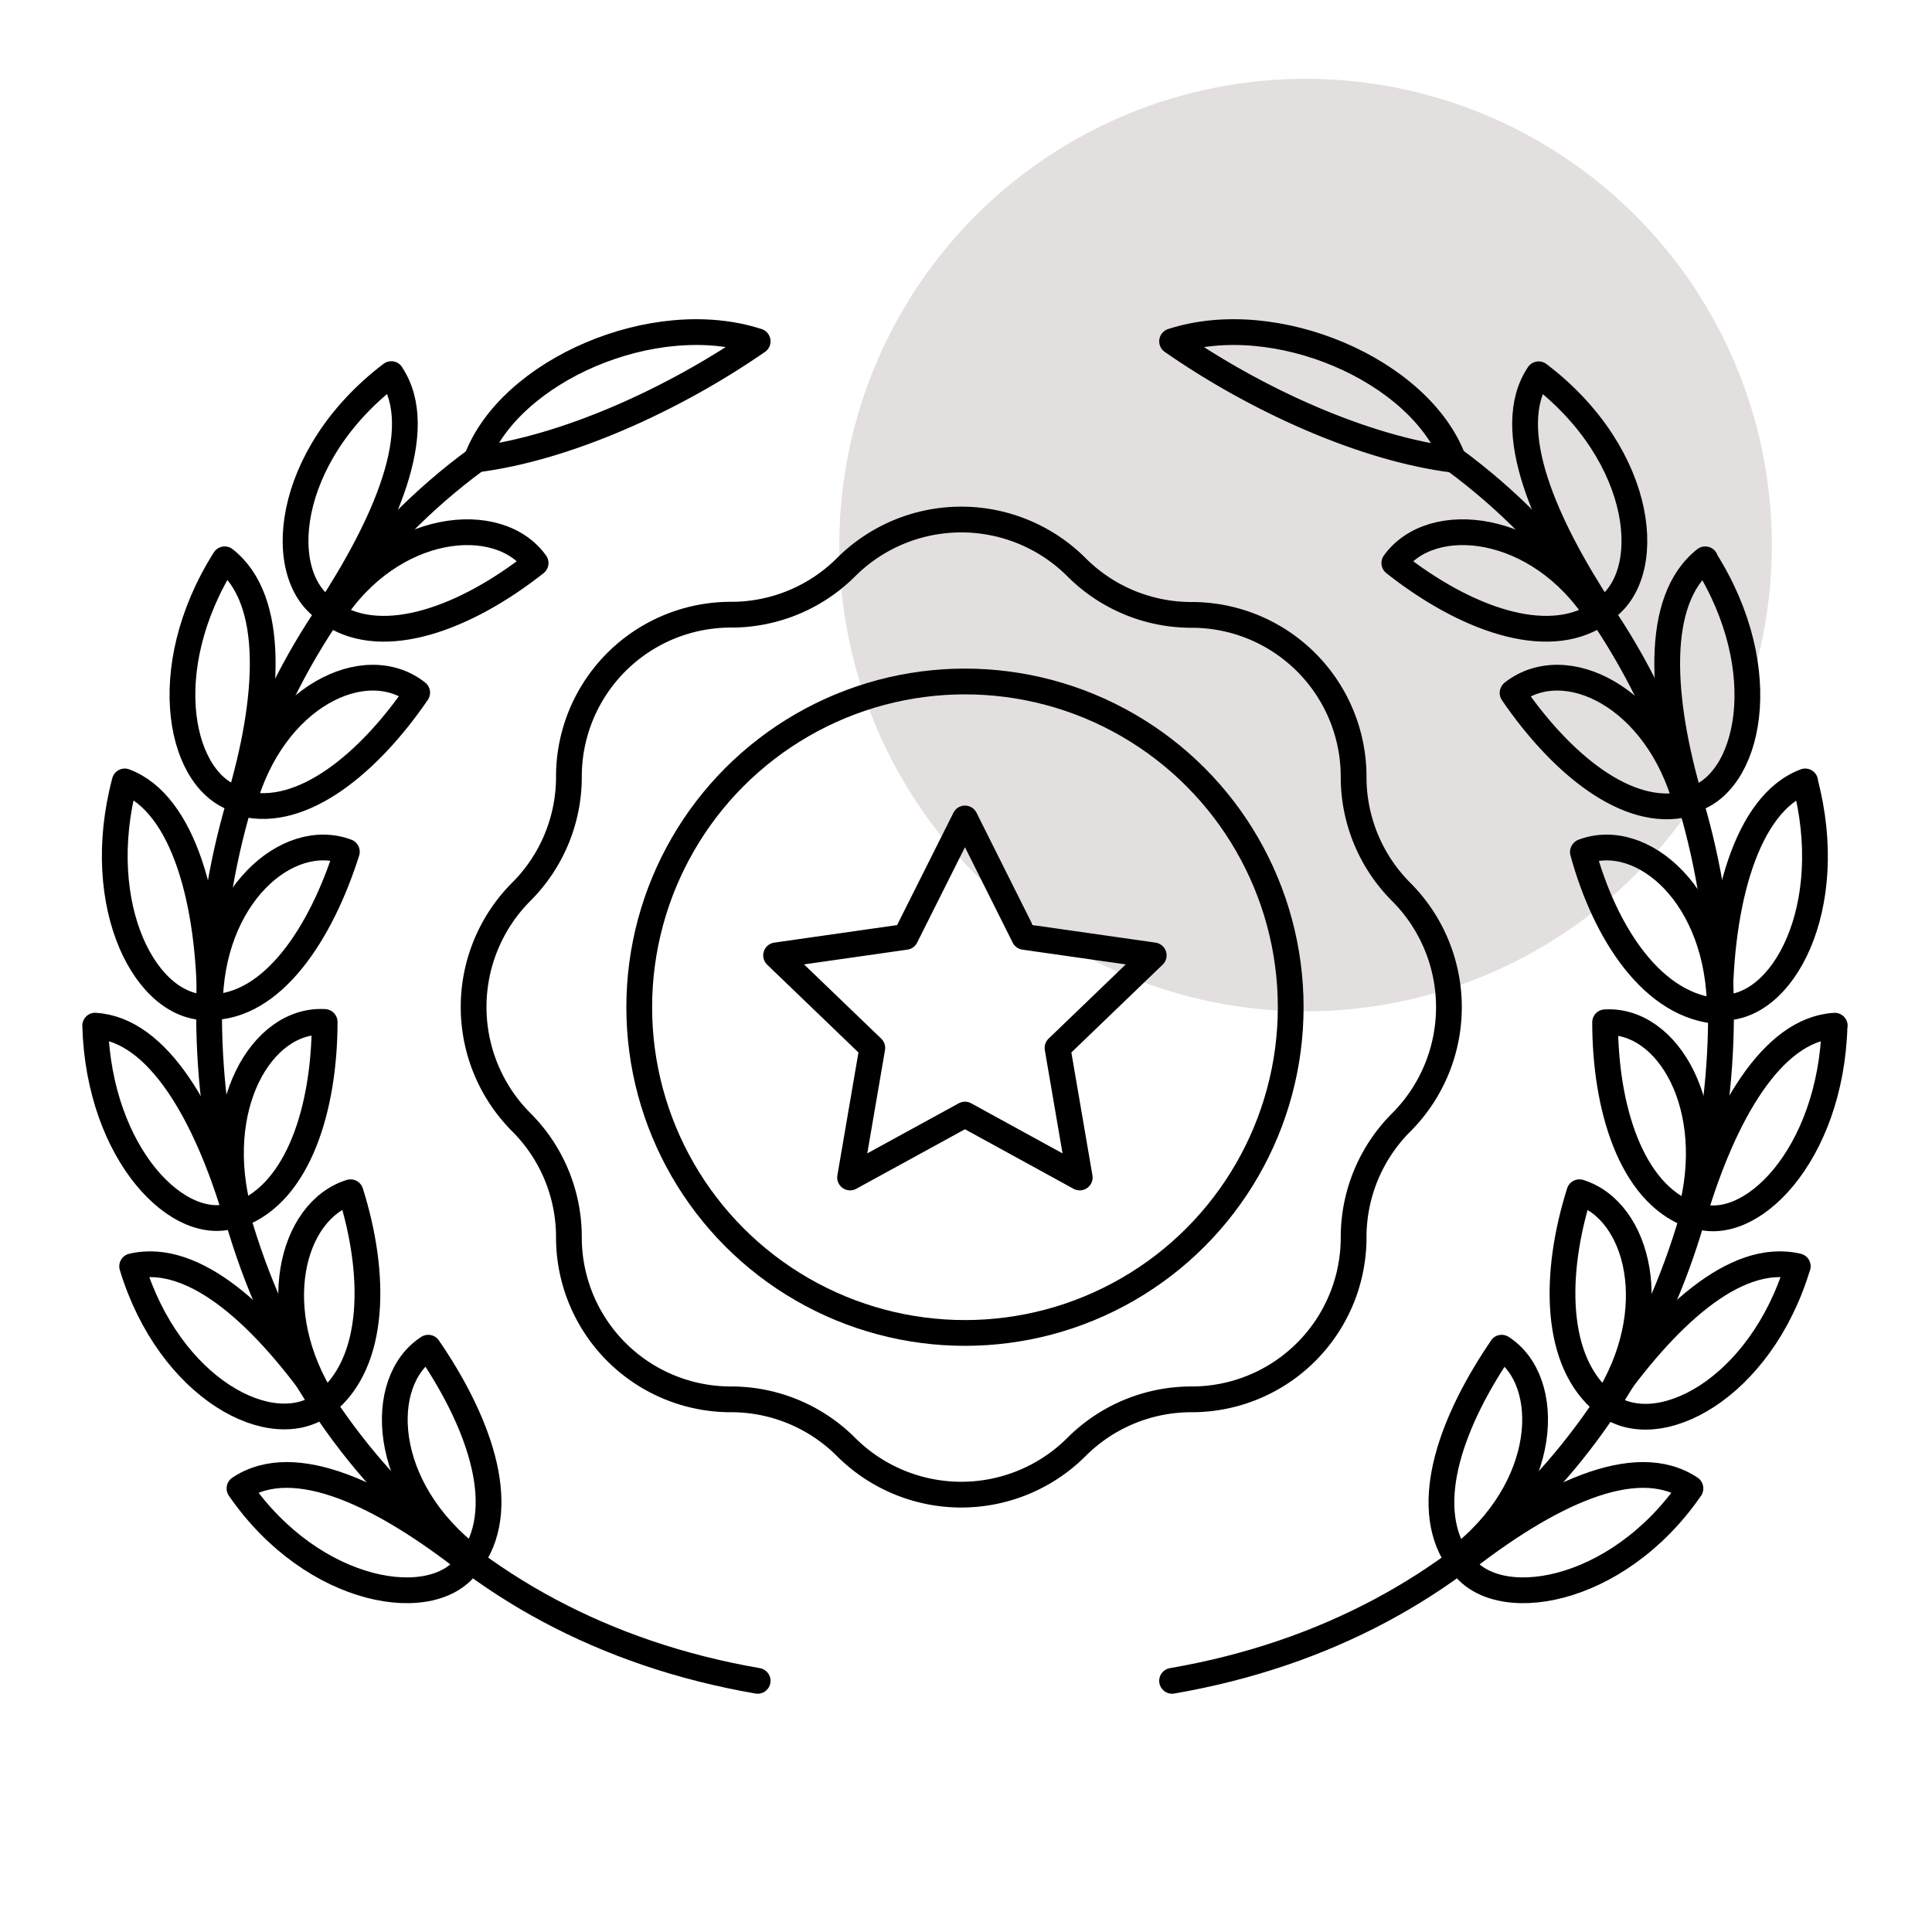
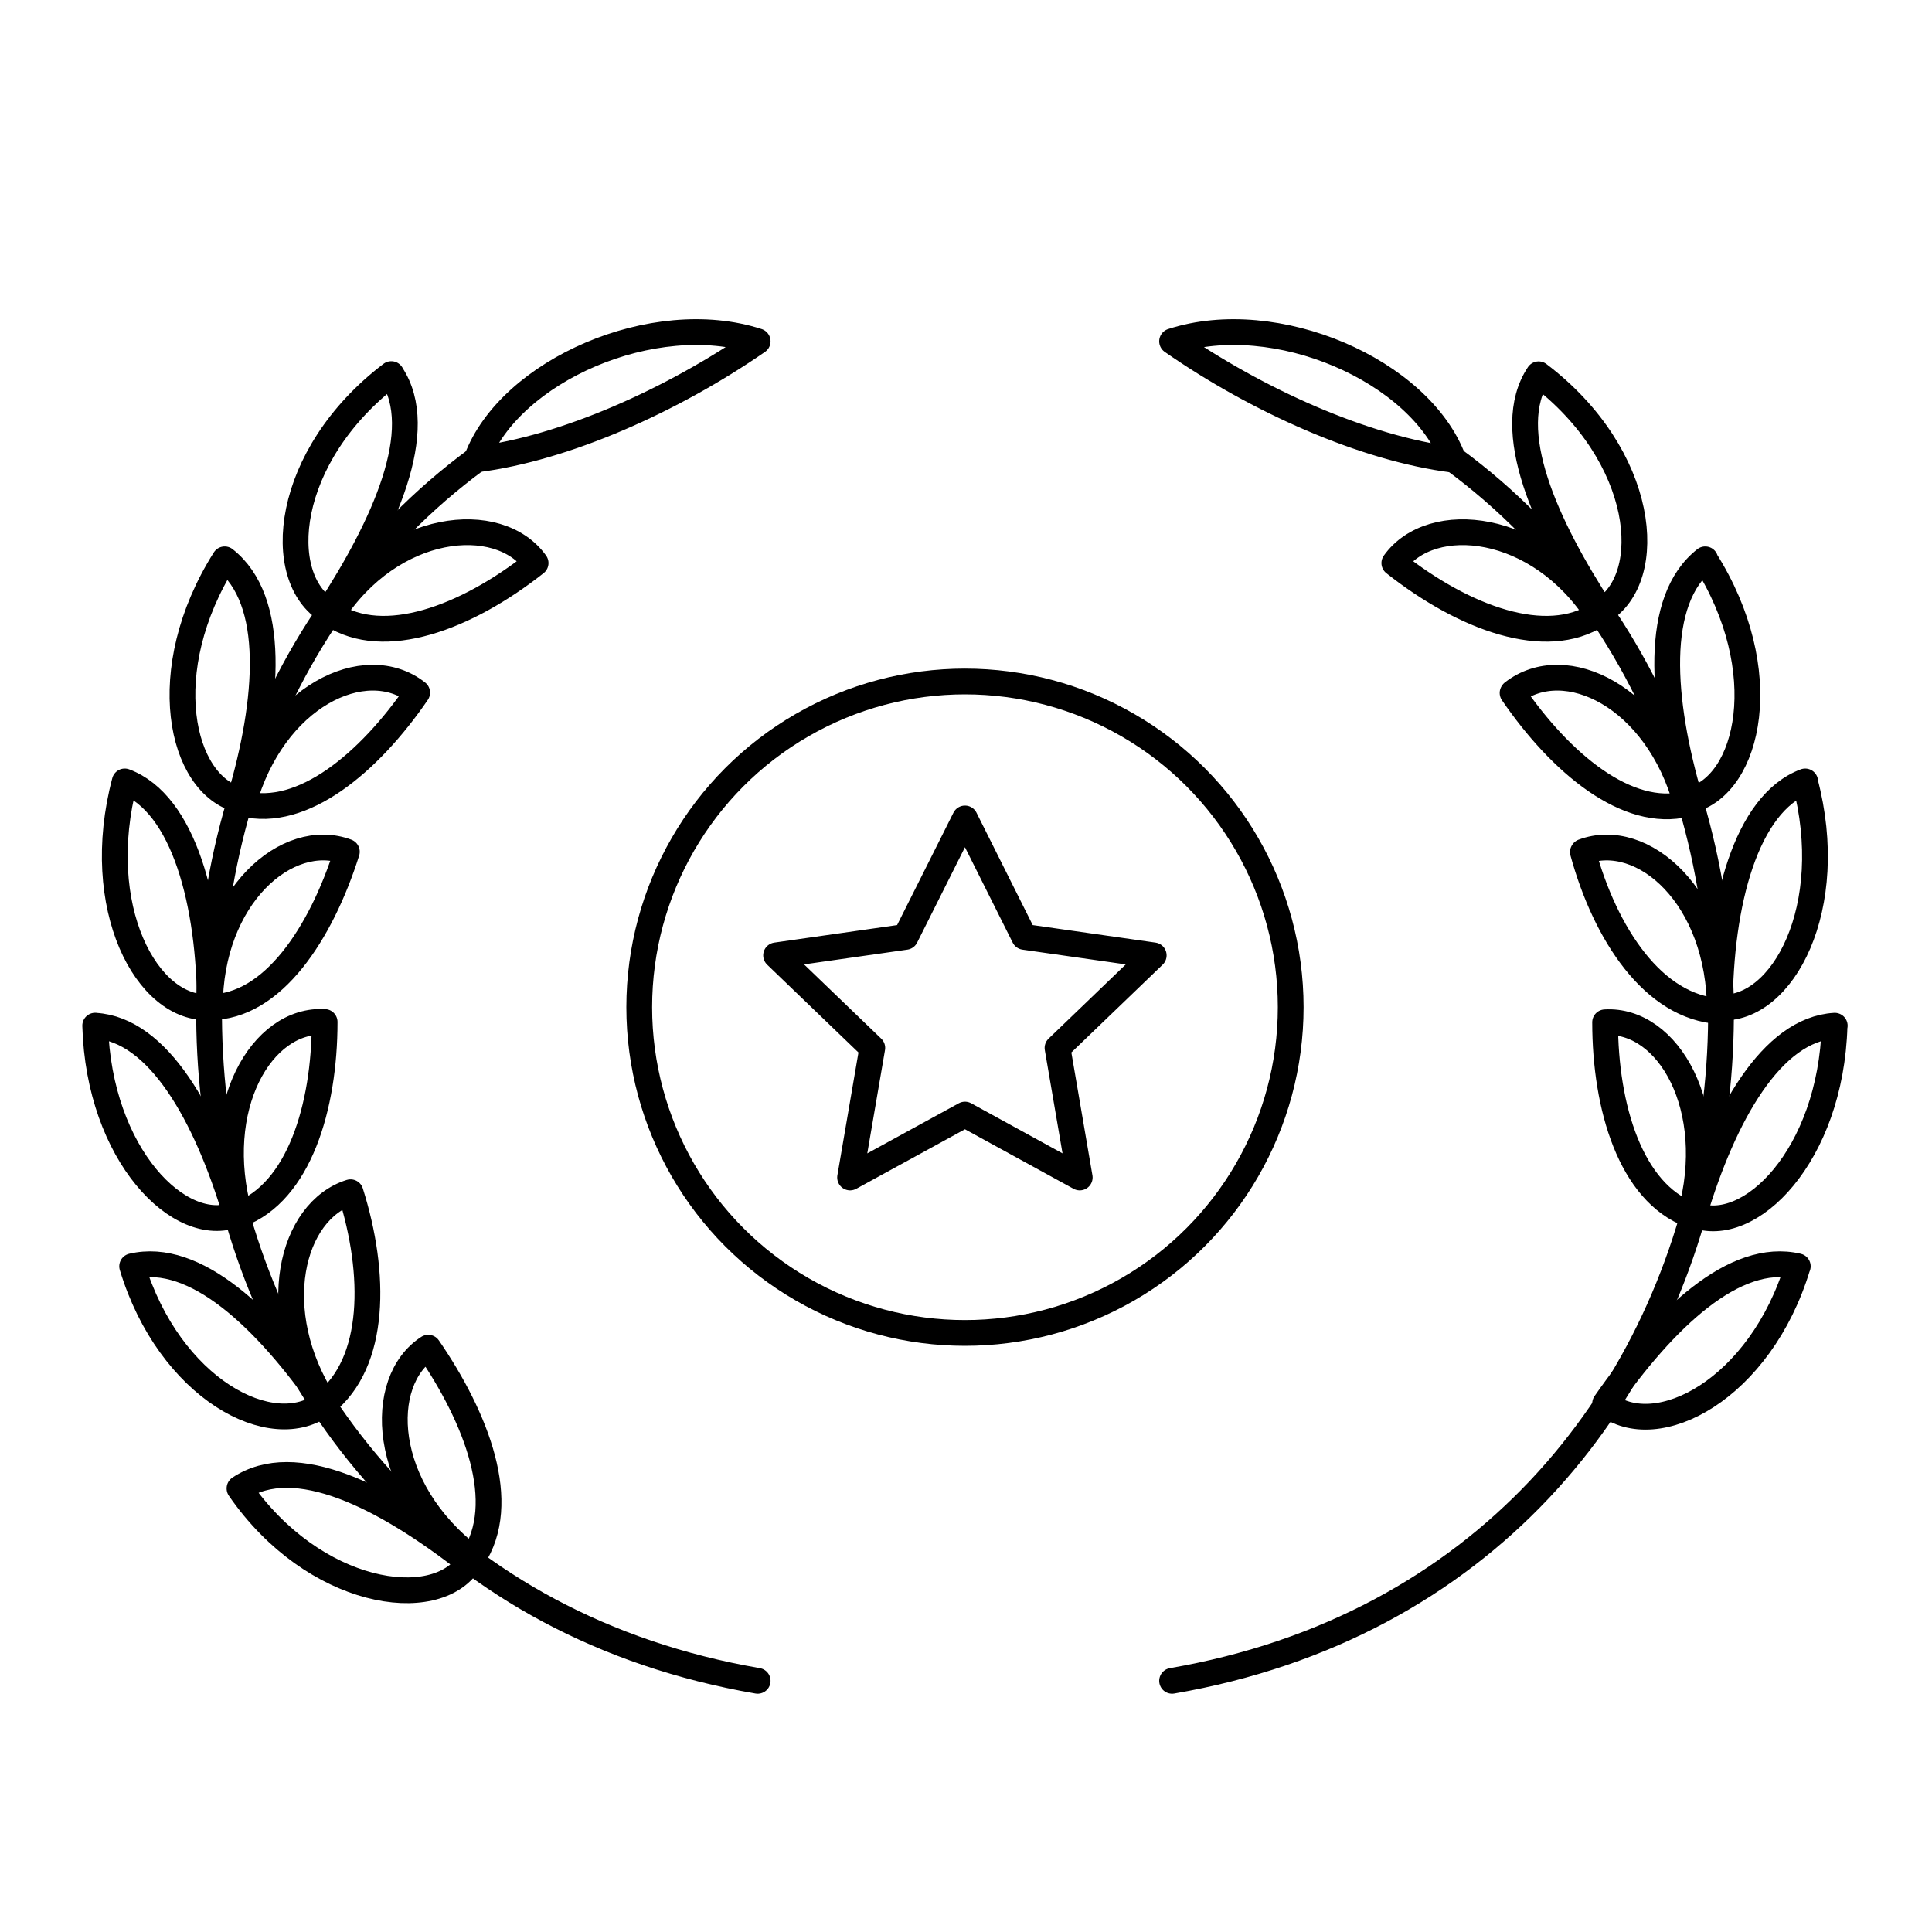
<svg xmlns="http://www.w3.org/2000/svg" id="a90a6035-39d4-40f9-a708-8bba2a66a786" data-name="Layer 1" viewBox="0 0 300 300">
  <defs>
    <style>.b3fc2977-867b-4132-b861-6f0e1cdd2a8d{fill:#e2dfde;}.ecd5db19-41cf-4dbb-99ab-f02483bb44a9{fill:none;stroke:#000;stroke-linecap:round;stroke-linejoin:round;stroke-width:4px;}</style>
  </defs>
  <title>quality</title>
-   <circle class="b3fc2977-867b-4132-b861-6f0e1cdd2a8d" cx="202.73" cy="84.64" r="72.4" />
-   <path class="ecd5db19-41cf-4dbb-99ab-f02483bb44a9" d="M217.66,174.21A25.21,25.21,0,0,0,210.19,192a25.14,25.14,0,0,1-25.29,25.29,25.21,25.21,0,0,0-17.82,7.47,25.32,25.32,0,0,1-35.63,0,25.21,25.21,0,0,0-17.82-7.47A25.15,25.15,0,0,1,88.34,192a25.21,25.21,0,0,0-7.47-17.82,25.32,25.32,0,0,1,0-35.63,25.21,25.21,0,0,0,7.47-17.82,25.14,25.14,0,0,1,25.29-25.28A25.22,25.22,0,0,0,131.45,88a25.32,25.32,0,0,1,35.63,0,25.22,25.22,0,0,0,17.82,7.48,25.14,25.14,0,0,1,25.29,25.28,25.21,25.21,0,0,0,7.47,17.82,25.32,25.32,0,0,1,0,35.63Z" />
  <circle class="ecd5db19-41cf-4dbb-99ab-f02483bb44a9" cx="149.84" cy="156.4" r="50.58" />
  <path class="ecd5db19-41cf-4dbb-99ab-f02483bb44a9" d="M149.84,127.09l9.2,18.39,20.11,2.87-14.94,14.37,3.45,20.12-17.82-9.77L132,182.84l3.45-20.12-14.94-14.37,20.11-2.87Zm-89.08-69C44.09,70.76,42.36,89.73,51,94.9,59.61,81.68,66.5,66.74,60.76,58.12ZM83.17,87.43c-10.92,8.62-23.56,13.22-31.61,8C60.76,81.11,77.42,79.38,83.17,87.43ZM117.65,53C104.44,62.14,87.77,69.61,74,71.34,79.15,57.54,101.56,47.77,117.65,53ZM34.89,86.85C24,104.1,28,121.91,37.19,124.21,41.79,108.69,42.94,93.18,34.89,86.85Zm29.89,20.7c-7.47,10.92-17.82,19.54-27,17.24C42.36,108.12,56.73,101.22,64.78,107.55ZM19.37,121.34C14.2,140.88,22.82,157,32.59,156.4,32.59,140.31,28.57,124.79,19.37,121.34Zm34.49,10.92c-4,12.64-11.5,24.14-21.27,24.14C32.59,139.16,44.66,128.81,53.86,132.26Zm-39.08,27C15.35,179.39,28,192,36.62,188.58,32,173.07,24.55,159.85,14.78,159.27Zm35.63-.57c0,13.22-4,26.43-13.22,29.88-4.6-16.66,3.45-30.46,13.22-29.88ZM20.52,196.63c5.75,19,21.84,27.59,29.89,21.26C41.21,204.68,30.29,194.33,20.52,196.63Zm33.91-11.5c4,12.65,4,26.44-4,32.76C41.21,203.53,45.24,188,54.43,185.13Zm-17.24,46c11.5,16.67,30.46,19.54,35.64,11.5C59.61,232.26,45.81,225.37,37.19,231.11ZM66.5,209.27C74,220.19,79.15,233.41,73.4,242,59,231.11,58.46,214.45,66.5,209.27Z" />
  <path class="ecd5db19-41cf-4dbb-99ab-f02483bb44a9" d="M74,71.34C6.73,120.76,21.1,244.33,117.65,261M238.92,58.12c16.67,12.64,18.4,31.61,9.77,36.78C240.07,81.68,233.18,66.74,238.92,58.12ZM216.51,87.43c10.92,8.62,23.56,13.22,31.61,8C238.92,81.11,222.26,79.38,216.51,87.43ZM182,53c13.21,9.19,29.88,16.66,43.68,18.39C220.53,57.54,198.12,47.77,182,53Zm82.76,33.9c10.92,17.25,6.89,35.06-2.3,37.36C257.89,108.69,256.74,93.18,264.79,86.85Zm-29.89,20.7c7.47,10.92,17.82,19.54,27,17.24C257.32,108.12,243,101.22,234.9,107.55Zm45.41,13.79c5.17,19.54-3.45,35.63-13.22,35.06C267.09,140.31,271.11,124.79,280.31,121.34Zm-34.49,10.92c3.45,12.64,10.92,24.14,21.27,24.71C267.09,139.16,255,128.81,245.82,132.26Zm39.08,27c-.57,20.12-13.22,32.76-21.84,29.31C267.66,173.07,275.13,159.85,284.9,159.27Zm-35.63-.57c0,13.22,4,26.43,13.22,29.88,4.6-16.66-3.45-30.46-13.22-29.88Zm29.89,37.93c-5.75,19-21.84,27.59-29.89,21.26C258.47,204.68,269.39,194.33,279.16,196.63Z" />
-   <path class="ecd5db19-41cf-4dbb-99ab-f02483bb44a9" d="M245.25,185.13c-4,12.65-4,26.44,4,32.76C258.47,203.53,254.44,188,245.25,185.13Zm17.24,46c-11.5,16.67-30.46,19.54-35.64,11.5C240.07,232.26,253.87,225.37,262.49,231.11Zm-29.31-21.84c-7.47,10.92-12.65,24.14-6.9,32.76C240.65,231.11,241.22,214.45,233.18,209.27Z" />
  <path class="ecd5db19-41cf-4dbb-99ab-f02483bb44a9" d="M225.71,71.34C293,120.76,278.58,244.33,182,261" />
</svg>